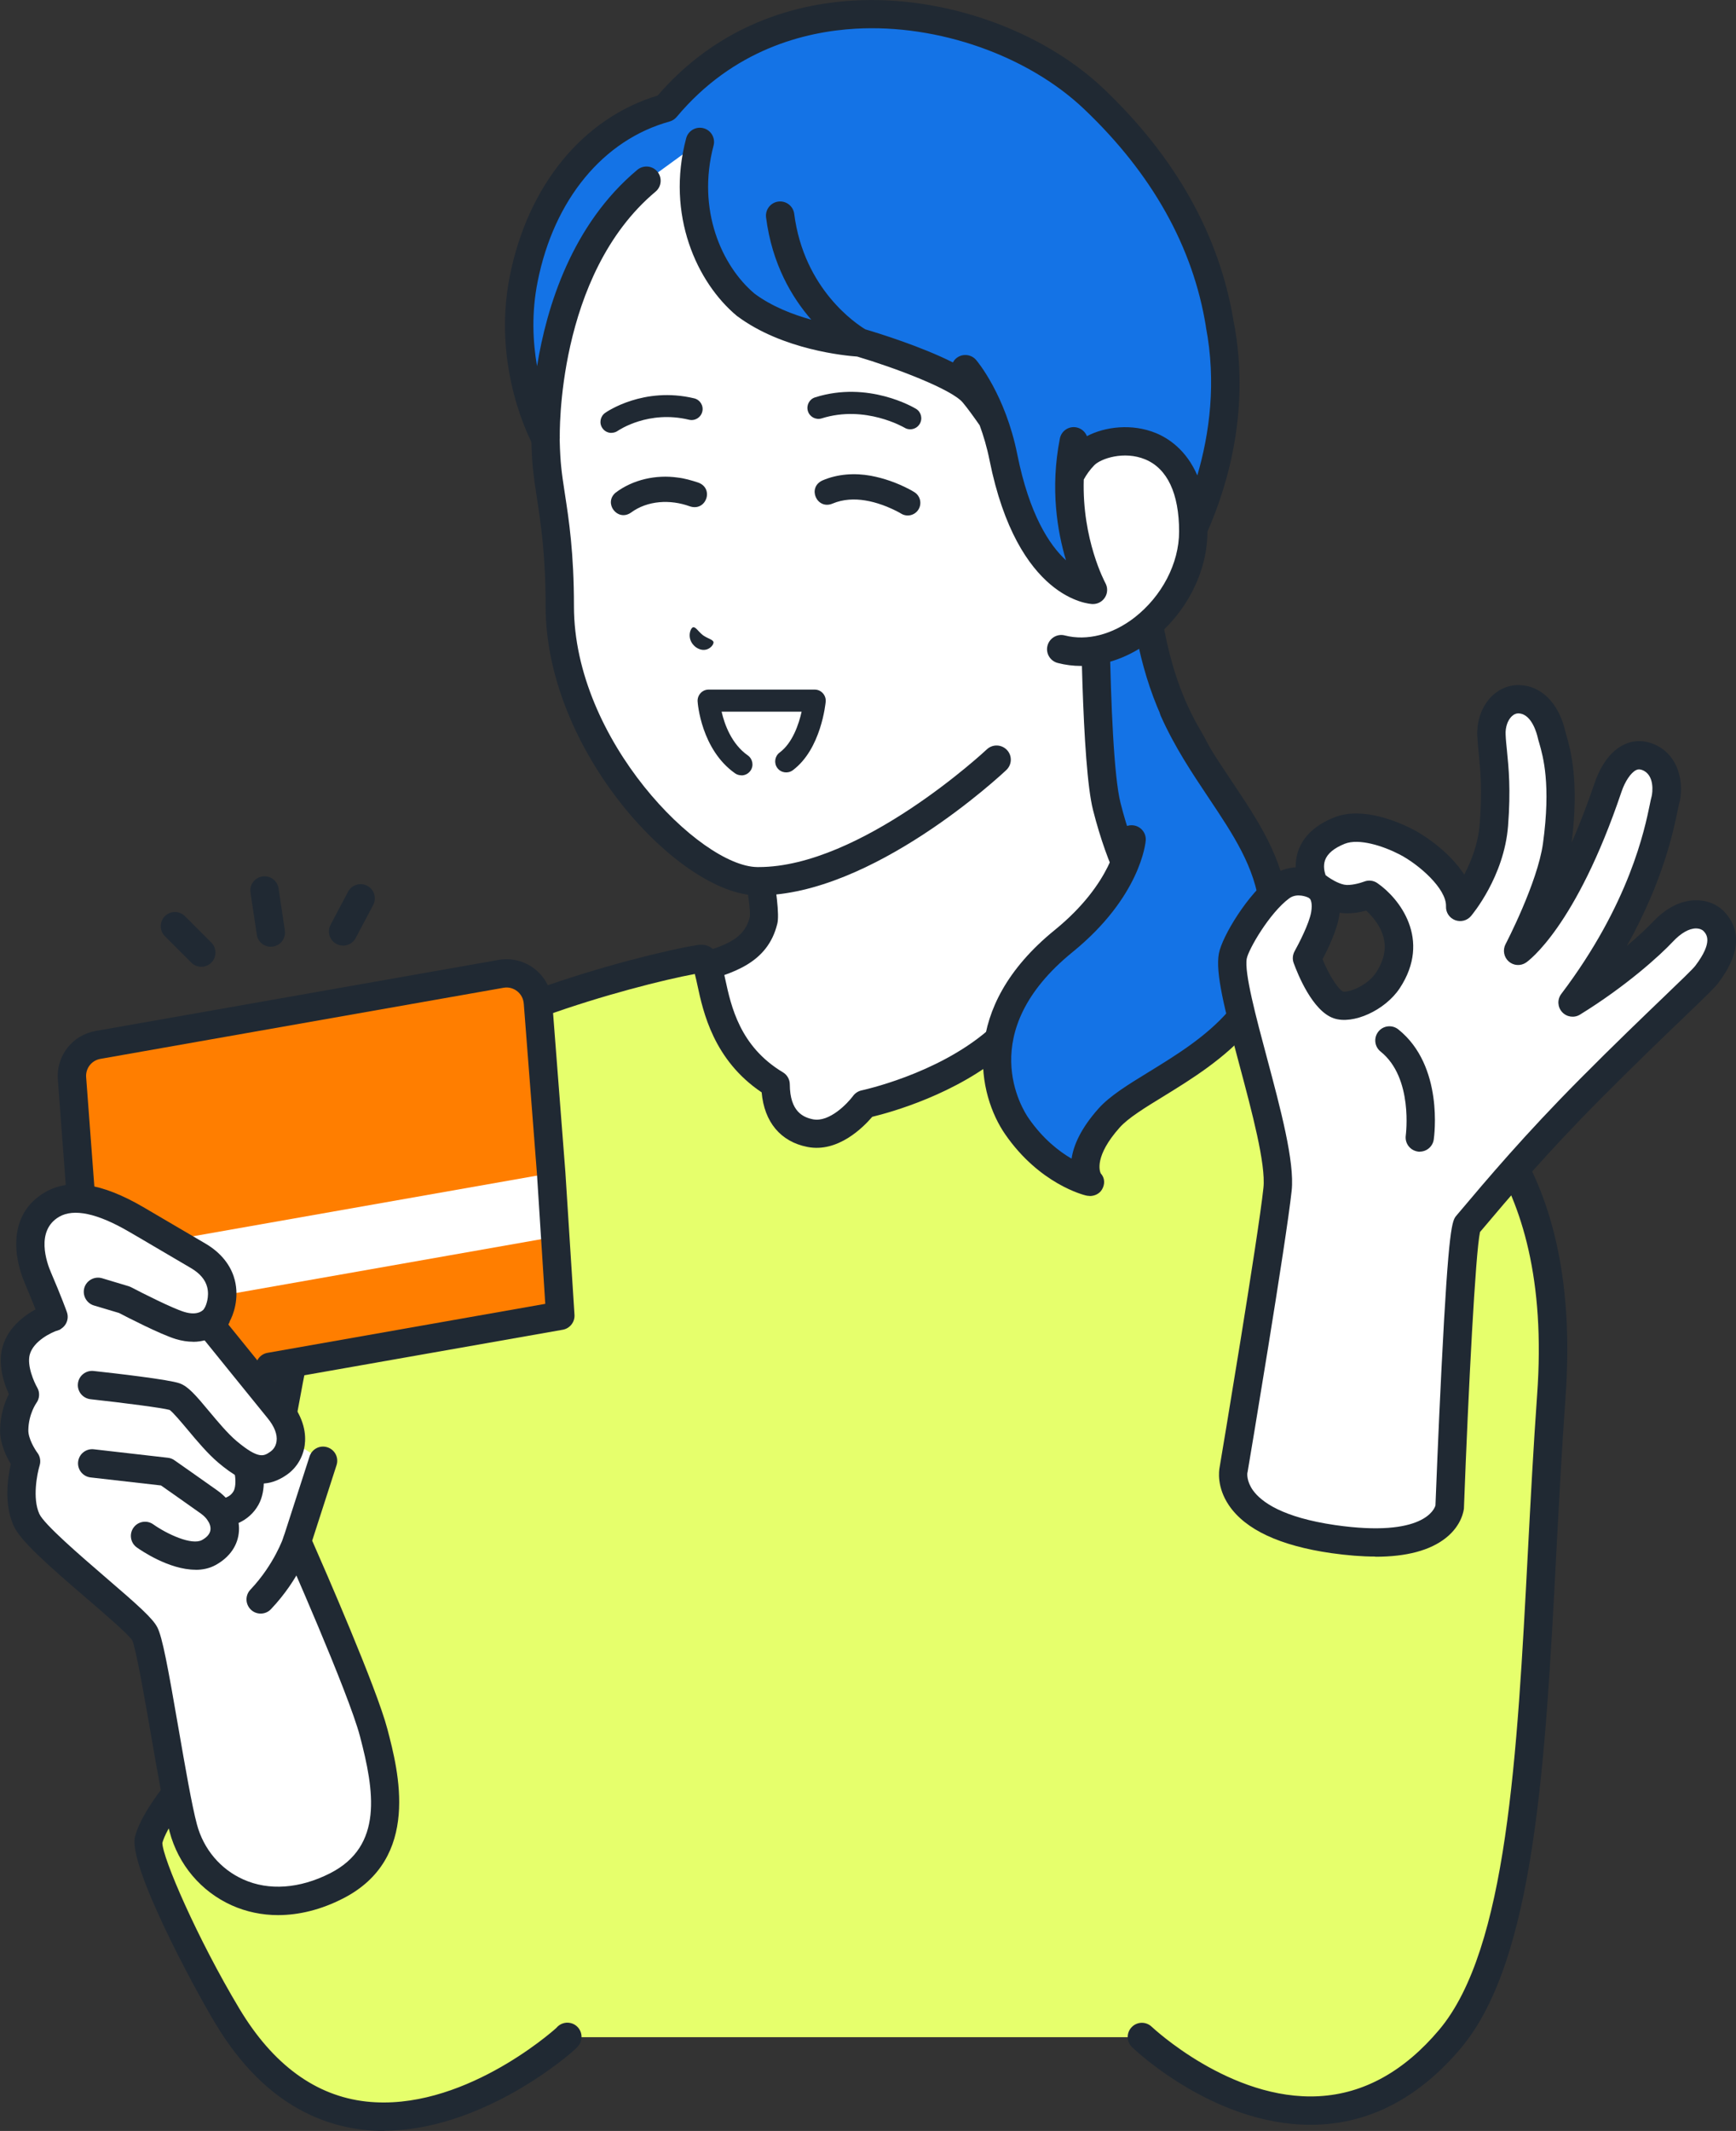
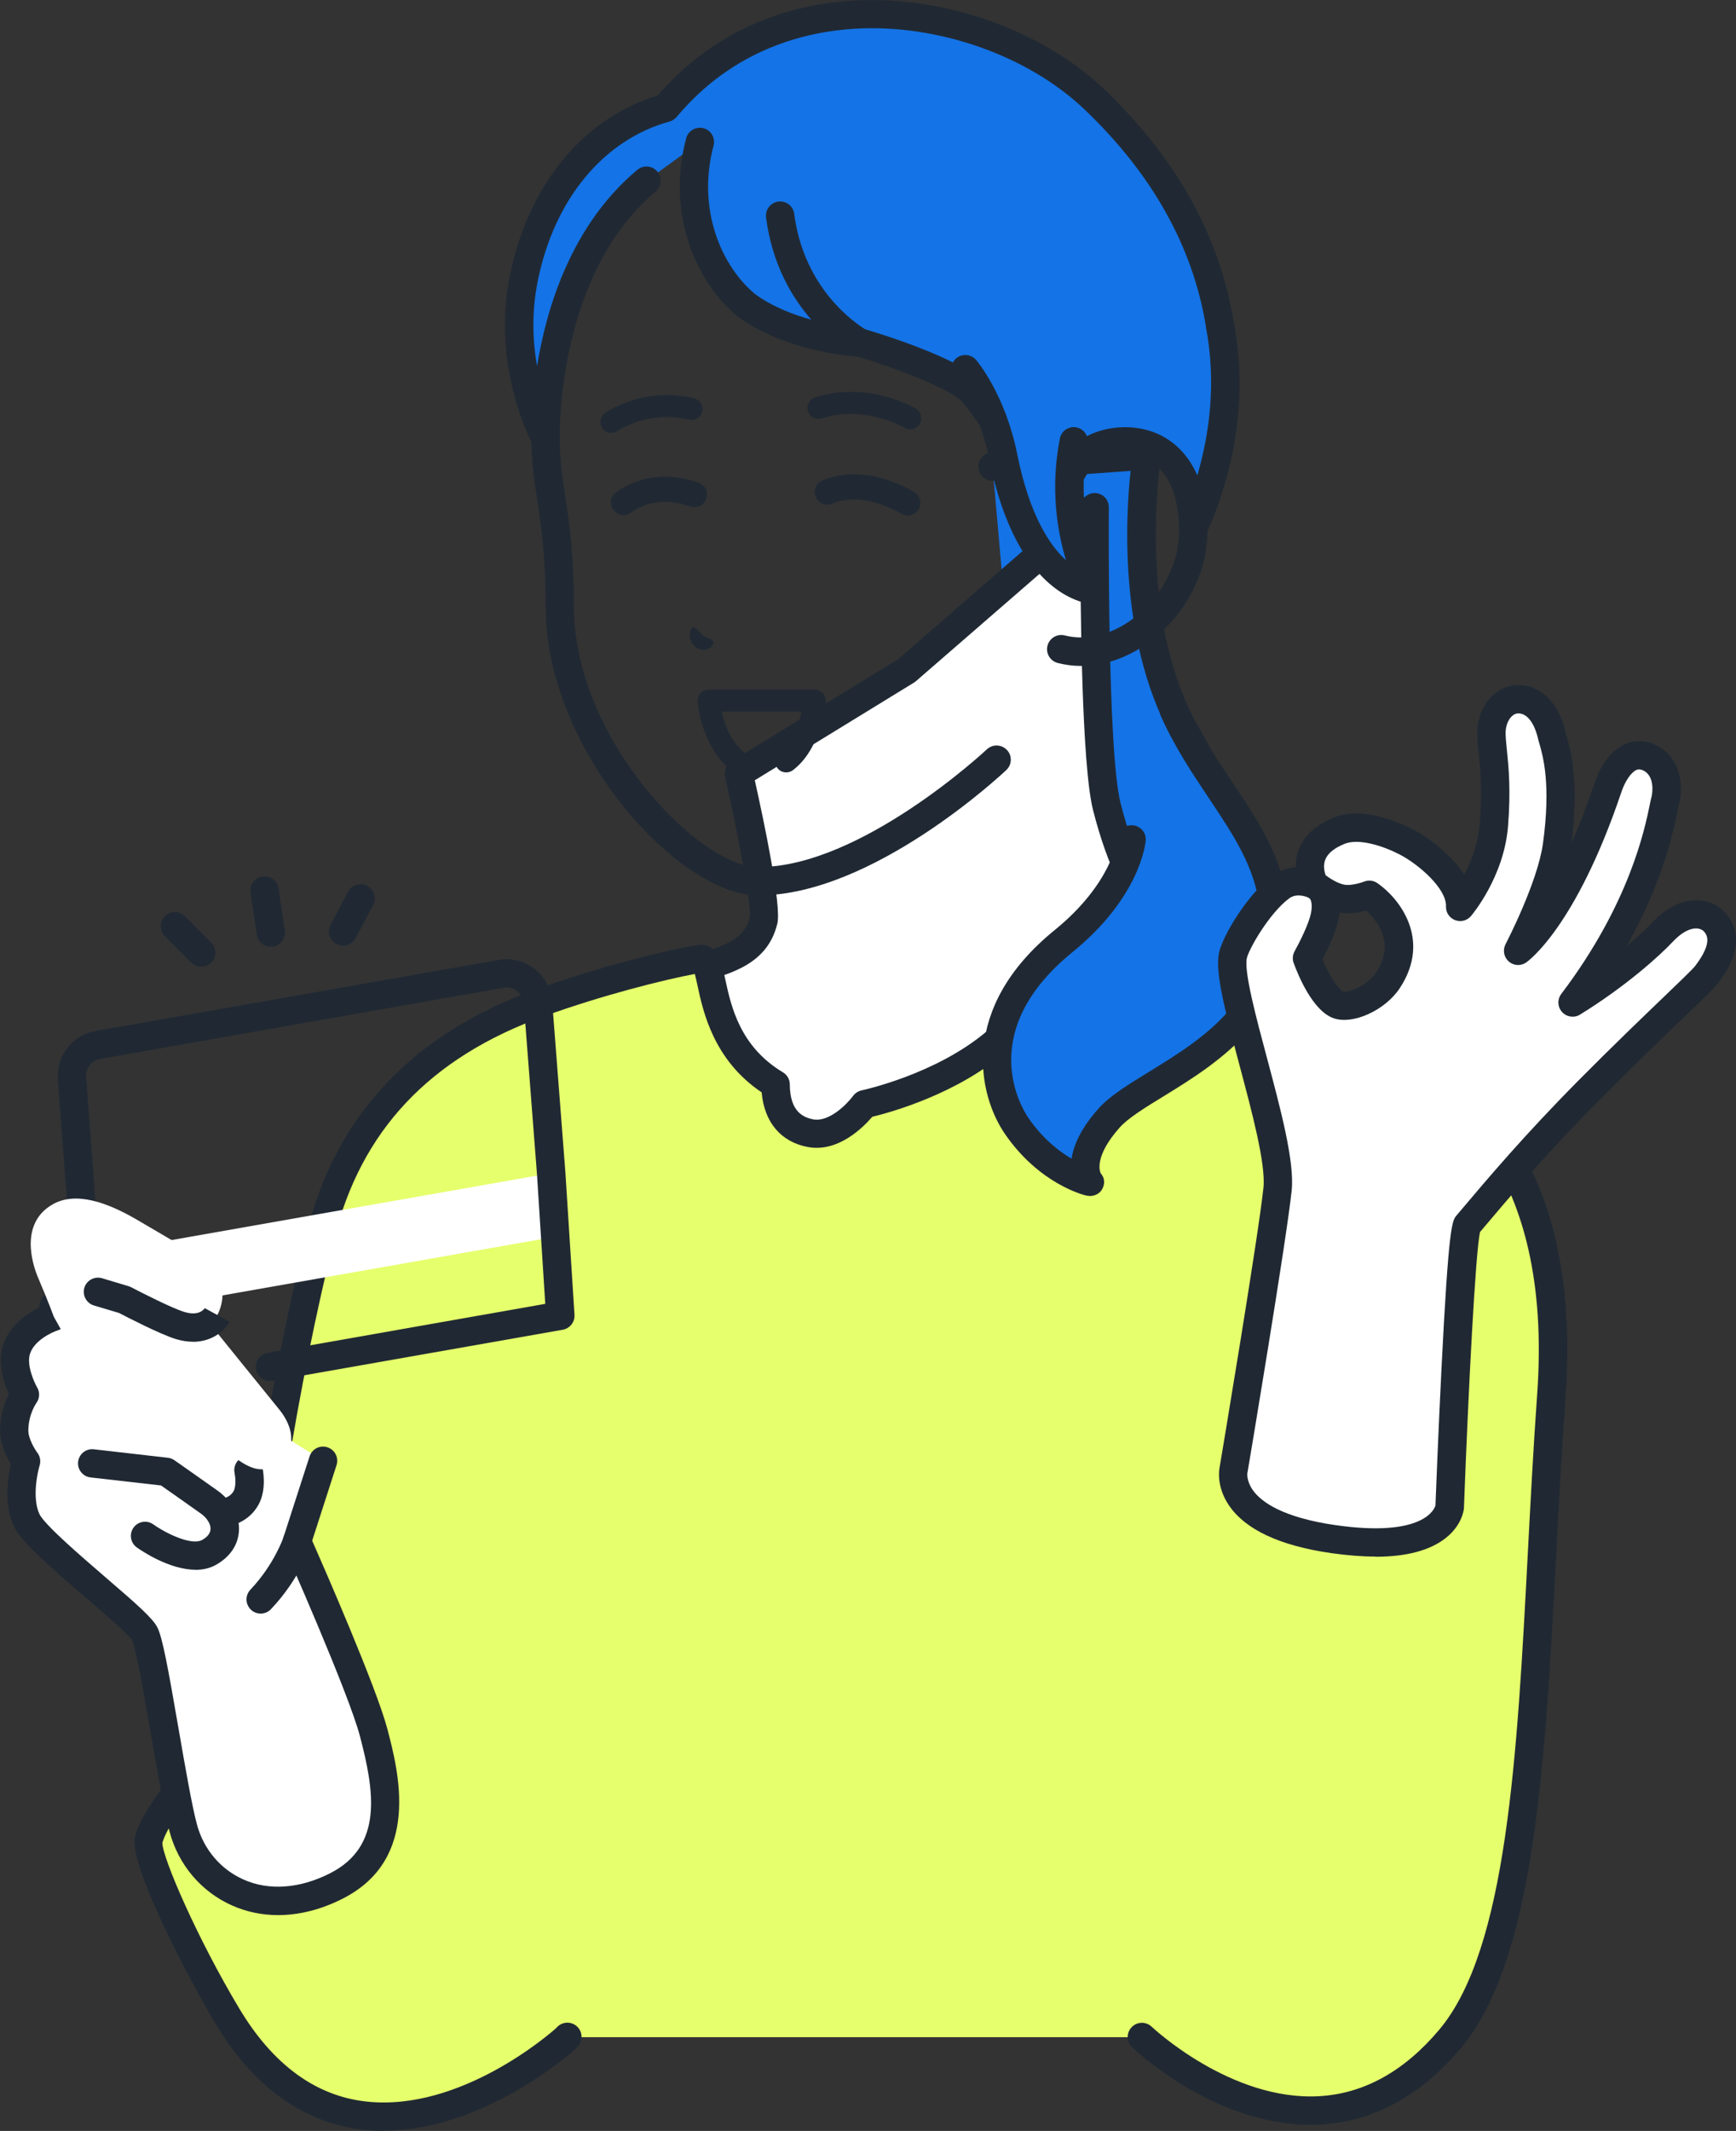
<svg xmlns="http://www.w3.org/2000/svg" id="_レイヤー_2" data-name="レイヤー_2" viewBox="0 0 192.46 236.18">
  <rect x="0" y="0" width="192.46" height="236.18" fill="#333333" stroke="none" />
  <defs>
    <style>
      .cls-1 {
        fill: #fff;
      }

      .cls-2 {
        fill: #1473e6;
      }

      .cls-3 {
        fill: #202933;
      }

      .cls-4 {
        fill: #e6ff6c;
      }

      .cls-5 {
        fill: #ff7e00;
      }
    </style>
  </defs>
  <g id="_レイヤー_2-2" data-name="レイヤー_2">
    <g>
      <g>
        <g>
          <path class="cls-2" d="M127.15,50.49l-17.11,1.23,5.31,60.48s9.4.65,16.35-3.56c4.56-2.76,5.77-17.23.01-26.93-7.57-12.73-4.56-31.22-4.56-31.22Z" />
          <path class="cls-3" d="M116.8,113.81c-.9,0-1.47-.04-1.56-.04-.87-.06-1.52-.81-1.46-1.68.06-.87.81-1.52,1.68-1.46.09,0,9,.55,15.43-3.34,3.65-2.21,4.81-15.81-.53-24.78-6.39-10.75-5.58-25.11-5.02-30.32l-15.19,1.09c-.86.07-1.62-.59-1.68-1.46-.06-.87.59-1.62,1.46-1.68l17.11-1.23c.48-.03.95.15,1.27.51.32.35.47.84.39,1.31-.03.18-2.82,18.08,4.36,30.16,2.78,4.67,4.26,10.83,4.08,16.91-.18,5.97-1.91,10.51-4.63,12.16-5.64,3.41-12.64,3.83-15.71,3.83Z" />
        </g>
        <g>
          <path class="cls-1" d="M122.7,89.4c-1.56-6.11-1.35-33.18-1.35-33.18l-20.85,18.1-18.6,11.4s3.23,14.27,2.75,16.26c-1.09,4.5-5.85,4.7-10.72,6.35-12.04,4.1-14.93,8.87-14.93,8.87l5.02,21.4,56.61-.31,29.58-21.37s-5.16-4.02-15.96-10.35c-3.05-1.79-8.35-4.6-11.56-17.19Z" />
          <path class="cls-3" d="M64.02,140.19c-.71,0-1.36-.49-1.53-1.21l-5.02-21.4c-.09-.4-.03-.82.19-1.17.13-.21,3.33-5.31,15.77-9.55,1.07-.37,2.12-.66,3.13-.94,3.78-1.05,5.96-1.77,6.57-4.3.19-1.22-1.28-9.03-2.75-15.54-.15-.66.14-1.34.71-1.69l18.49-11.34,20.75-18.02c.47-.41,1.13-.5,1.69-.24.56.26.92.82.91,1.44,0,.27-.19,26.93,1.3,32.78,2.96,11.63,7.74,14.41,10.59,16.08l.24.14c10.77,6.31,15.91,10.3,16.13,10.46.39.3.61.77.61,1.27,0,.49-.25.96-.65,1.25l-29.58,21.37c-.7.51-1.69.35-2.2-.35-.51-.7-.35-1.69.35-2.2l27.83-20.1c-2.31-1.64-6.97-4.82-14.08-8.98l-.24-.14c-3.28-1.91-8.76-5.11-12.05-18.02-1.26-4.96-1.41-22.54-1.41-30.11l-18.24,15.83c-.07.06-.14.11-.21.15l-17.64,10.82c1.08,4.84,2.97,13.92,2.5,15.88-1.07,4.44-4.99,5.53-8.78,6.59-.97.27-1.97.55-2.96.88-9.04,3.08-12.67,6.53-13.74,7.75l4.85,20.67c.2.85-.33,1.69-1.17,1.89-.12.03-.24.04-.36.04Z" />
        </g>
        <g>
          <path class="cls-4" d="M154.5,116.07c-4-2.58-22.57-13.92-22.57-13.92,0,0-2.87-2.55-21.44,13.31-6.06,5.18-14.64,6.95-14.64,6.95,0,0-2.8,3.83-6.01,3.21-3.68-.71-3.84-4.19-3.85-5.4-8.28-4.97-6.38-14.23-8.42-13.91-3.15.49-10.67,2.33-17.76,4.89-11.8,4.27-20.91,12.08-24.3,25.88-4.79,19.52-7.35,38.89-8.71,53.81-2.23,1.97-9.32,9.25-10.32,13.07-.47,1.79,4.39,12.28,8.75,19.53,14.1,23.47,37.64,2.6,37.7,2.3h63.67s19.01,18.22,34.17.21c9.82-11.67,9.14-42.56,11.22-71.24,2.04-28.1-12.55-35.49-17.5-38.68Z" />
          <path class="cls-3" d="M42.6,236.18c-5.94,0-13.06-2.48-18.71-11.89-2.56-4.26-9.73-17.64-8.92-20.74,1.1-4.24,8.09-11.32,10.33-13.43,1.78-19.22,4.7-37.19,8.69-53.43,3.19-12.98,11.7-22.06,25.29-26.98,7.17-2.59,14.87-4.47,18.05-4.97,2.19-.34,2.68,1.97,3.08,3.82.64,2.95,1.6,7.42,6.39,10.29.47.28.76.79.76,1.34.02,3.02,1.48,3.65,2.58,3.87,1.81.35,3.82-1.76,4.44-2.6.23-.31.57-.53.95-.61.08-.02,8.26-1.76,13.93-6.6,12.59-10.75,20.65-15.38,23.36-13.41,1.46.89,18.64,11.39,22.52,13.9.27.17.57.36.89.56,5.78,3.61,19.32,12.07,17.33,39.55-.41,5.72-.72,11.58-1.02,17.26-1.22,23.21-2.37,45.13-10.57,54.88-4.47,5.31-9.71,8.17-15.59,8.48-11.18.6-20.48-8.19-20.87-8.57-.63-.6-.65-1.6-.05-2.22.6-.63,1.59-.65,2.22-.05h0c.09.08,8.75,8.24,18.54,7.7,4.97-.27,9.45-2.75,13.34-7.37,7.52-8.94,8.64-30.35,9.83-53.02.3-5.69.61-11.57,1.02-17.32,1.86-25.59-10.56-33.35-15.86-36.66-.34-.21-.65-.41-.93-.59-3.77-2.43-20.77-12.82-22.41-13.83-.63-.01-4.93.44-19.73,13.08-5.46,4.66-12.71,6.66-14.78,7.16-1,1.17-3.81,4-7.18,3.34-2.98-.58-4.79-2.76-5.08-6.05-5.34-3.59-6.49-8.94-7.12-11.87-.09-.41-.19-.89-.29-1.25-3.41.63-10.25,2.35-16.7,4.68-12.72,4.6-20.35,12.71-23.31,24.78-3.99,16.26-6.91,34.28-8.67,53.58-.04.4-.23.77-.53,1.04-2.35,2.07-8.89,8.92-9.82,12.22,0,1.63,3.87,10.6,8.55,18.4,3.72,6.19,8.45,9.65,14.05,10.27,10.48,1.16,20.48-7.61,21.08-8.16.36-.44.94-.67,1.53-.55.85.17,1.4,1,1.23,1.85-.1.49-.21.75-1.91,2.1-.79.63-2.08,1.6-3.75,2.65-2.87,1.81-7.34,4.14-12.33,5-1.21.21-2.52.34-3.89.34ZM61.4,225.46s0,0,0,0c0,0,0,0,0,0ZM61.4,225.46h0ZM130.89,103.33s0,0,0,0c0,0,0,0,0,0ZM130.89,103.32s0,0,0,0c0,0,0,0,0,0ZM130.89,103.32s0,0,0,0c0,0,0,0,0,0Z" />
        </g>
        <g>
          <g>
            <g>
              <path class="cls-1" d="M32.93,170.84l2.89-8.95-26.98-16.82-2.91-.25.03,1.13s-3.42,1.07-4.17,3.77c-.61,2.18.98,4.87.98,4.87,0,0-1.15,1.54-1.19,3.9-.03,1.73,1.32,3.49,1.32,3.49,0,0-1.18,3.79.04,6.47,1.21,2.68,12.19,10.81,13.12,12.65.93,1.84,3.01,16.8,4.26,21.51,1.67,6.28,8.73,10.62,16.98,6.42,7.46-3.79,5.45-11.99,4.14-16.98-1.31-5-8.5-21.2-8.5-21.2Z" />
              <path class="cls-3" d="M30.84,212.26c-1.79,0-3.53-.36-5.14-1.08-3.41-1.53-5.93-4.51-6.9-8.17-.59-2.22-1.34-6.58-2.07-10.79-.7-4.03-1.66-9.55-2.07-10.42-.38-.62-3.08-2.95-5.05-4.64-4.4-3.78-7.34-6.38-8.1-8.06-1.11-2.45-.63-5.44-.31-6.84-.5-.82-1.22-2.27-1.19-3.81.03-1.74.55-3.1.97-3.93-.52-1.15-1.25-3.26-.7-5.23.66-2.37,2.76-3.73,4.09-4.38v-.06c-.01-.45.17-.88.49-1.19.33-.31.77-.46,1.21-.42l2.91.25c.86.08,1.5.84,1.43,1.7-.08.87-.84,1.51-1.7,1.43l-1.28-.11c-.17.43-.53.78-1,.93-.72.23-2.71,1.17-3.13,2.69-.34,1.24.5,3.1.82,3.65.32.54.28,1.23-.1,1.74,0,0-.85,1.2-.88,2.98-.02.95.74,2.16,1,2.51.31.4.4.94.25,1.42-.27.9-.82,3.62-.03,5.36.53,1.17,4.6,4.67,7.28,6.98,3.74,3.21,5.31,4.62,5.81,5.61.55,1.09,1.15,4.28,2.36,11.3.72,4.14,1.46,8.43,2.02,10.52.73,2.74,2.6,4.97,5.15,6.11,2.83,1.27,6.24,1.02,9.6-.68,5.95-3.02,4.91-9.16,3.33-15.18-1.26-4.82-8.35-20.8-8.42-20.96-.16-.35-.18-.75-.06-1.12l2.89-8.95c.27-.83,1.15-1.28,1.98-1.01.83.27,1.28,1.15,1.01,1.98l-2.7,8.37c1.29,2.93,7.14,16.3,8.34,20.89,1.22,4.66,3.76,14.36-4.95,18.78-2.39,1.22-4.83,1.83-7.18,1.83Z" />
            </g>
            <path class="cls-3" d="M21.67,173.98c-2.93,0-6.07-2.16-6.5-2.47-.71-.5-.87-1.49-.37-2.19.5-.71,1.49-.87,2.19-.37,1.51,1.07,4.27,2.36,5.4,1.74.42-.23.92-.62.95-1.2.03-.57-.37-1.23-1.05-1.72-1.16-.83-3.57-2.52-4.44-3.13l-7.81-.89c-.86-.1-1.48-.88-1.38-1.74.1-.86.88-1.48,1.74-1.38l8.21.94c.26.03.51.12.72.27.03.02,3.36,2.35,4.8,3.38,1.57,1.13,2.46,2.79,2.36,4.46-.09,1.56-1,2.9-2.57,3.77-.7.39-1.47.54-2.25.54Z" />
            <path class="cls-3" d="M24.43,169.26s-.06,0-.09,0c-.87-.02-1.55-.75-1.53-1.62.02-.85.72-1.53,1.57-1.53,0,0,.02,0,.02,0,.12,0,1.05-.04,1.5-.85.29-.53.2-1.55.11-1.97-.19-.85.34-1.69,1.19-1.88.84-.19,1.68.33,1.88,1.18.06.25.53,2.48-.43,4.2-1.09,1.95-3.12,2.46-4.22,2.46Z" />
            <path class="cls-3" d="M28.9,178.84c-.39,0-.78-.14-1.08-.43-.63-.6-.66-1.59-.06-2.22,2.66-2.81,3.67-5.81,3.68-5.84.27-.82,1.16-1.27,1.98-1,.82.27,1.27,1.15,1.01,1.98-.05.15-1.21,3.67-4.39,7.02-.31.33-.73.49-1.14.49Z" />
          </g>
          <g>
-             <path class="cls-5" d="M61.11,130.02l-1.46-18.88c-.13-2.08-2.04-3.58-4.09-3.22l-44.69,7.88c-1.75.31-2.99,1.89-2.88,3.66l1.51,19.66.56,8.77.45,7.02,5.74-1.01,13.7-2.42,32.18-5.67-.45-7.02-.56-8.77Z" />
            <polygon class="cls-1" points="9.49 139.12 9.94 146.17 61.56 137.07 61.11 130.02 9.49 139.12" />
            <path class="cls-3" d="M29.93,153.06c-.75,0-1.41-.54-1.55-1.3-.15-.86.42-1.67,1.28-1.82l30.79-5.43-.92-14.38-1.46-18.86c-.04-.57-.3-1.07-.73-1.41-.44-.34-.97-.48-1.52-.38l-44.69,7.88c-.97.17-1.65,1.04-1.58,2.02l1.69,22.52c.07.87-.58,1.62-1.45,1.69-.86.07-1.62-.58-1.69-1.45l-1.69-22.54c-.17-2.6,1.63-4.88,4.18-5.33l44.69-7.88c1.42-.25,2.88.12,4.01,1.01s1.83,2.22,1.93,3.66l1.46,18.86,1.01,15.81c.05.8-.51,1.51-1.3,1.65l-32.18,5.67c-.09.02-.18.02-.27.02Z" />
          </g>
          <g>
            <g>
              <path class="cls-1" d="M23.84,147.44s-.23-.9.25-1.7c.49-.81,1.72-4.32-2.1-6.56-3.89-2.27-4.58-2.7-6.87-4.03-3.14-1.82-6.69-3.17-9.31-1.65-3.59,2.08-2.29,6.48-1.57,8.15,1.1,2.57,1.73,4.3,1.73,4.3l4.25,7.57s8.08.89,9.19,1.28c1.11.4,3.61,4.24,5.83,6.11,2.43,2.04,3.9,2.49,5.66,1.27,1.4-.97,2.25-3.29,0-6.03-1.6-1.96-7.06-8.72-7.06-8.72Z" />
-               <path class="cls-3" d="M29.01,164.43c-1.73,0-3.31-1.06-4.8-2.31-1.17-.99-2.36-2.4-3.4-3.65-.69-.82-1.62-1.93-2-2.2-.82-.23-5.05-.78-8.78-1.19-.86-.1-1.49-.87-1.39-1.74.09-.86.88-1.48,1.73-1.39,2.48.27,8.38.95,9.54,1.37.94.33,1.78,1.3,3.3,3.13.96,1.15,2.05,2.45,3.01,3.26,2.47,2.07,3.04,1.68,3.75,1.19.18-.12.6-.48.69-1.15.11-.76-.24-1.66-1.01-2.59-1.59-1.95-7.01-8.66-7.07-8.73-.14-.18-.24-.38-.3-.6-.07-.26-.35-1.61.42-2.9.13-.21.54-1.21.27-2.27-.21-.83-.82-1.54-1.81-2.12-2-1.17-3.16-1.85-4.12-2.42-.9-.53-1.64-.97-2.75-1.61-3.5-2.04-6.11-2.59-7.73-1.65-2.65,1.54-1.37,5.11-.91,6.17,1.11,2.58,1.74,4.31,1.76,4.38.3.82-.13,1.72-.94,2.01-.82.3-1.72-.13-2.01-.94,0-.02-.63-1.72-1.69-4.21-1.47-3.42-1.66-7.88,2.23-10.13,2.72-1.57,6.28-1.04,10.89,1.65,1.12.65,1.85,1.08,2.76,1.62.96.57,2.11,1.24,4.11,2.41,2.17,1.27,2.98,2.91,3.27,4.06.51,2.01-.15,3.88-.62,4.67-.05.08-.07.18-.08.27,1.16,1.44,5.39,6.67,6.76,8.35,1.69,2.06,1.85,3.87,1.69,5.02-.19,1.34-.92,2.54-2.02,3.29-.97.67-1.89.95-2.77.95Z" />
            </g>
            <path class="cls-3" d="M21.39,148.71c-.58,0-1.21-.09-1.91-.3-1.7-.52-5.43-2.44-6.29-2.89l-2.78-.83c-.83-.25-1.3-1.13-1.06-1.96.25-.83,1.13-1.3,1.96-1.06l2.93.88c.1.03.19.07.28.11,1.2.63,4.58,2.34,5.89,2.74,1.58.49,2.17-.22,2.32-.45l-.02.04,2.76,1.51c-.48.88-1.86,2.22-4.08,2.22Z" />
          </g>
          <g>
            <path class="cls-3" d="M30.02,104.93c-.77,0-1.44-.56-1.55-1.34l-.7-4.66c-.13-.86.46-1.66,1.32-1.79.86-.13,1.66.46,1.79,1.32l.7,4.66c.13.86-.46,1.66-1.32,1.79-.08.01-.16.02-.24.02Z" />
            <path class="cls-3" d="M38.03,104.8c-.25,0-.5-.06-.73-.18-.77-.41-1.06-1.36-.65-2.13l1.94-3.66c.41-.77,1.36-1.06,2.13-.65.77.41,1.06,1.36.65,2.13l-1.94,3.66c-.28.53-.83.84-1.39.84Z" />
            <path class="cls-3" d="M22.32,107.15c-.4,0-.81-.15-1.11-.46l-2.93-2.93c-.61-.61-.61-1.61,0-2.22.61-.61,1.61-.61,2.22,0l2.93,2.93c.61.61.61,1.61,0,2.22-.31.31-.71.46-1.11.46Z" />
          </g>
        </g>
        <g>
          <path class="cls-2" d="M130.13,78.72l-4.69,14.33s-.44,5.49-7.54,11.26c-11.04,8.97-6.84,18.13-5.18,20.52,3.53,5.09,8.02,6.14,8.02,6.14,0,0-1.9-2.45,2.21-7.06,4.11-4.61,19.99-8.57,18.25-23.48-.94-8.06-7.34-13.31-11.08-21.7Z" />
          <path class="cls-3" d="M120.8,132.55c-.14,0-.28-.02-.41-.05-.21-.05-5.13-1.25-8.95-6.78-2.99-4.32-5.21-13.95,5.49-22.64,6.4-5.2,6.96-10.12,6.96-10.17.07-.87.82-1.51,1.69-1.44.87.07,1.51.83,1.44,1.69-.02.25-.58,6.24-8.11,12.36-10.97,8.91-5.54,17.46-4.88,18.41,1.6,2.31,3.39,3.69,4.77,4.49.21-1.45,1-3.33,2.99-5.56,1.25-1.4,3.25-2.63,5.57-4.05,5.99-3.68,13.45-8.25,12.29-18.2-.52-4.51-2.91-8.07-5.66-12.19-1.85-2.77-3.76-5.62-5.29-9.05-.35-.79,0-1.72.8-2.08.79-.35,1.72,0,2.08.8,1.42,3.18,3.25,5.93,5.03,8.58,2.86,4.28,5.56,8.31,6.17,13.58,1.39,11.95-7.74,17.54-13.77,21.25-2.11,1.29-3.93,2.41-4.87,3.46-2.83,3.17-2.23,4.84-2.11,5.09.46.5.49,1.18.15,1.77-.28.49-.82.74-1.37.74Z" />
        </g>
        <g>
          <g>
-             <path class="cls-1" d="M131.14,53.01c-1.94-4.07-5.96-4.55-8.69-3.76,0-2.2-.02-4.77-.05-7.41-.09-10.54-7.69-33.5-30.22-33.79-8.04-.1-14.51,1.95-20.35,8.08-12.32,12.93-11.85,28.64-11.18,35.71.33,3.43,1.41,7.24,1.41,15.37,0,15.91,14.74,30.4,21.89,30.47,12.13.12,26.54-13.47,26.54-13.47l8-12.07c6.75,1.03,13.77-5.91,13.77-13.21,0-2.51-.43-4.44-1.13-5.91Z" />
            <path class="cls-3" d="M59.09,51.98c.1,1.02.26,2.08.43,3.19.43,2.82.97,6.32.97,12.02,0,16.09,14.83,31.96,23.44,32.05.06,0,.12,0,.18,0,12.58,0,26.86-13.33,27.46-13.9.63-.6.66-1.59.06-2.22-.6-.63-1.59-.66-2.22-.07-.14.13-13.97,13.05-25.3,13.05-.05,0-.1,0-.15,0-6.35-.06-20.33-14.08-20.33-28.9,0-5.94-.56-9.58-1.01-12.5-.17-1.12-.32-2.09-.41-3.02-.06-.59-.13-1.57-.16-2.87-1.17-1.99-2.01-4.09-2.94-6.13-.38,4.49-.16,7.91-.03,9.29Z" />
            <path class="cls-2" d="M135.22,35.94c-1.34-8.29-5.55-16.96-13.95-24.96-10.97-10.44-34.21-14.85-47.46.99-7.87,2.17-13.82,9.3-15.74,18.93-1.95,9.79,2.42,17.7,2.42,17.7,0,0-.6-18.69,11.18-28.56l5.91-4.3c-1.99,7.48.76,14.45,5.11,18.07,5.11,3.8,12.61,4.16,12.61,4.16,0,0,10.52,3.09,12.65,5.65.57.69,1.3,1.69,2.05,2.78.47,1.23.91,2.66,1.23,4.28,2.9,14.45,9.93,14.7,9.93,14.7,0,0-2.8-5-2.6-12.18,0,0,2.94-7.28,10.46-2.97,2.11,1.59,3.27,5.43,3.27,8.28,2.21-5.32,4.59-13.97,2.94-22.57Z" />
            <path class="cls-3" d="M136.77,35.66c-1.54-9.5-6.39-18.19-14.42-25.83C115.51,3.33,104.65-.51,94.67.06c-8.73.5-16.24,4.13-21.76,10.53-8.27,2.5-14.38,9.94-16.39,20-2.04,10.24,2.4,18.43,2.59,18.77.35.64,1.09.95,1.79.75.7-.19,1.18-.84,1.16-1.57,0-.18-.42-18.05,10.62-27.3.67-.56.75-1.55.2-2.22-.56-.67-1.55-.75-2.22-.2-7.28,6.09-10.06,15.21-11.12,21.76-.47-2.68-.63-5.92.07-9.39,1.81-9.07,7.27-15.69,14.62-17.72.31-.09.58-.26.79-.51,6.28-7.51,14.25-9.46,19.84-9.78,9.15-.52,19.1,2.98,25.34,8.92,7.53,7.16,12.06,15.26,13.49,24.08,0,.02,0,.03,0,.05,1.18,6.15.4,11.84-.95,16.46-1.23-2.84-3.21-4.12-4.59-4.69-2.66-1.09-5.65-.71-7.65.34-.19-.48-.61-.86-1.16-.97-.85-.17-1.68.39-1.84,1.24-1.09,5.56-.27,10.33.68,13.49-1.84-1.69-4.06-5.06-5.4-11.74-1.32-6.6-4.43-10.31-4.56-10.46-.56-.66-1.56-.74-2.22-.18-.15.13-.27.29-.36.45-3.49-1.76-8.19-3.22-9.71-3.67-.91-.55-6.8-4.38-7.88-12.8-.11-.86-.9-1.47-1.76-1.36-.86.11-1.47.9-1.36,1.76.66,5.18,2.87,8.87,5.01,11.33-2.06-.57-4.36-1.46-6.27-2.87-3.64-3.05-6.45-9.3-4.56-16.43.22-.84-.28-1.7-1.12-1.92-.84-.22-1.7.28-1.92,1.12-2.26,8.49,1.2,16,5.62,19.68.02.02.04.04.07.05,5.02,3.73,11.99,4.37,13.27,4.46,4.18,1.24,10.47,3.61,11.71,5.1.52.62,1.17,1.52,1.87,2.52.41,1.11.8,2.4,1.09,3.85,3.11,15.49,11.08,15.95,11.42,15.96.02,0,.04,0,.05,0,.55,0,1.05-.28,1.34-.75.3-.48.31-1.09.03-1.59-.03-.06-2.59-4.79-2.39-11.46.28-.51.66-1.07,1.17-1.59.73-.74,3.3-1.61,5.63-.65,2.46,1.01,3.77,3.78,3.77,8,0,3.52-1.9,7.17-4.95,9.54-2.44,1.89-5.26,2.61-7.72,1.98-.84-.22-1.7.29-1.92,1.13-.22.84.29,1.7,1.13,1.92.85.22,1.72.33,2.59.33,2.67,0,5.42-.99,7.84-2.86,3.81-2.95,6.17-7.55,6.17-12.02,2.42-5.53,4.72-13.82,2.92-23.25Z" />
          </g>
          <g>
            <path class="cls-3" d="M79.11,71.21c-.03-.33-.6-.4-1.17-.8-.55-.43-.83-.98-1.12-.88-.3.1-.77,1.35.32,2.2,1.14.79,1.99-.18,1.96-.53Z" />
            <path class="cls-3" d="M100.9,47.58c-.22,0-.44-.06-.63-.18-.04-.02-4.34-2.55-9.17-1.03-.64.2-1.33-.15-1.53-.8-.2-.64.15-1.33.8-1.53,5.91-1.87,10.96,1.14,11.18,1.27.58.35.76,1.1.41,1.68-.23.38-.63.59-1.05.59Z" />
            <path class="cls-3" d="M67.79,47.98c-.39,0-.77-.18-1-.52-.39-.55-.25-1.31.3-1.7.17-.12,4.27-2.95,9.87-1.61.66.16,1.06.82.9,1.47-.16.66-.82,1.06-1.48.9-4.48-1.08-7.75,1.14-7.89,1.23-.21.15-.46.22-.7.22Z" />
            <path class="cls-3" d="M82.19,85.93c-.24,0-.49-.07-.7-.22-3.75-2.64-4.14-7.76-4.15-7.97-.02-.34.1-.67.33-.92.23-.25.55-.39.89-.39h11.76s0,0,0,0c.34,0,.67.14.9.4.23.25.35.59.32.94-.02.21-.51,5.27-3.65,7.6-.54.4-1.31.29-1.71-.25-.4-.54-.29-1.31.25-1.71,1.44-1.07,2.13-3.15,2.44-4.53h-8.87c.32,1.4,1.1,3.58,2.9,4.84.55.39.69,1.15.3,1.7-.24.34-.62.52-1,.52Z" />
            <path class="cls-3" d="M76.45,56.11c-2.13-.77-4.66-.66-6.52.72-1.48,1-3.04-1.06-1.69-2.22,1.94-1.47,4.51-2.02,6.89-1.68.78.09,1.52.31,2.26.55,1.83.64.89,3.28-.94,2.63h0Z" />
            <path class="cls-3" d="M91.18,53.25c1.69-.73,3.59-.84,5.36-.52,1.49.28,2.89.78,4.22,1.47.2.1.37.2.6.34.66.4.87,1.26.47,1.92-.4.66-1.26.87-1.92.47-.12-.07-.28-.17-.45-.25-2.16-1.1-4.84-1.84-7.15-.87-1.74.74-2.86-1.77-1.13-2.56h0Z" />
          </g>
        </g>
      </g>
      <g>
        <g>
          <path class="cls-1" d="M142,98.31c-2.47,1.81-5.06,6.21-5.34,7.66-.75,3.93,5.55,20.24,4.96,25.84-.59,5.6-4.87,31.06-4.87,31.06,0,0-1.42,5.92,11.05,7.72,12.47,1.79,12.91-3.57,12.91-3.57,0,0,1.13-30.29,1.97-31.29,3.28-3.88,7.4-8.79,13.6-15.02,7.09-7.13,12.23-11.77,12.93-12.7,2.17-2.87,1.95-4.62.82-5.86-.86-.93-3.16-1.56-5.71,1.16-1.21,1.28-4.89,4.69-9.98,7.83,8.79-11.62,9.91-21.17,10.26-22.38.35-1.22.32-4.05-2.07-4.88-2.1-.73-3.6,1.45-4.28,3.45-4.94,14.64-9.96,18.09-9.96,18.09,0,0,3.67-7,4.31-11.69,1.08-7.91-.35-11.16-.61-12.33-.26-1.17-1.19-3.72-3.51-3.87-1.85-.12-3.24,1.76-3.15,3.98.09,2.22.69,4.64.27,9.94-.4,5.17-3.74,9.09-3.74,9.09.11-3.12-4.1-6.23-6-7.21-1.9-.98-5.13-2.14-7.38-1.24-5.03,2.01-2.78,6.02-2.78,6.02,0,0-2.02-1-3.7.23ZM144.89,106.2s1.7-2.99,2.01-4.83c.41-2.38-.81-3.05-.81-3.05,0,0,1.25.99,2.6,1.27,1.34.29,3.12-.41,3.12-.41,0,0,5.72,3.93,2.05,9.49-1.31,1.99-4.17,3.16-5.5,2.71-1.33-.46-2.77-3.25-3.47-5.18Z" />
          <path class="cls-3" d="M152.47,172.52c-1.48,0-3.1-.13-4.88-.38-5.7-.82-9.51-2.6-11.34-5.29-1.37-2.02-1.12-3.84-1.03-4.27.17-.99,4.28-25.52,4.85-30.93.28-2.62-1.28-8.44-2.65-13.57-1.68-6.3-2.69-10.26-2.29-12.4.36-1.91,3.23-6.64,5.95-8.64.82-.61,1.72-.86,2.56-.91,0-.57.07-1.2.29-1.84.57-1.62,1.91-2.86,3.98-3.69,3.13-1.25,7.12.5,8.69,1.3,1.35.69,4.16,2.58,5.73,5.04.77-1.46,1.55-3.43,1.72-5.64.29-3.73.07-5.97-.11-7.77-.07-.69-.13-1.34-.16-1.98-.07-1.71.52-3.31,1.61-4.39.88-.86,2.02-1.3,3.2-1.22,2.85.18,4.42,2.75,4.94,5.1.03.13.07.28.13.47.44,1.52,1.44,5.01.58,11.88.83-1.88,1.68-4.06,2.54-6.59.41-1.2,1.36-3.35,3.24-4.26.96-.47,2.02-.53,3.05-.17,3.16,1.1,3.7,4.64,3.06,6.81-.02.08-.08.35-.13.6-.45,2.2-1.59,7.83-5.64,15.06,1.32-1.11,2.29-2.04,2.83-2.61,1.91-2.04,3.71-2.46,4.88-2.45,1.23,0,2.37.48,3.13,1.31,1.91,2.08,1.66,4.73-.72,7.88-.39.51-1.38,1.47-3.78,3.77-2.33,2.23-5.51,5.29-9.29,9.09-6.04,6.08-10.08,10.87-13.33,14.72-.5,2.27-1.28,17.22-1.78,30.54,0,.02,0,.05,0,.07-.02.19-.2,1.86-2,3.29-1.75,1.39-4.37,2.09-7.82,2.09ZM138.29,163.21c-.02.15-.09.97.62,1.97.93,1.29,3.27,3,9.11,3.85,9.86,1.42,11.03-1.83,11.12-2.18.04-.94.31-8.05.67-15.19.8-15.93,1.18-16.38,1.67-16.95l.16-.19c3.29-3.9,7.38-8.75,13.52-14.93,3.8-3.83,7.01-6.9,9.35-9.15,1.64-1.57,3.19-3.06,3.44-3.4,2.01-2.66,1.24-3.49.91-3.85-.1-.11-.38-.28-.83-.29,0,0,0,0,0,0-.77,0-1.68.52-2.56,1.46-1.44,1.54-5.23,4.97-10.3,8.09-.64.4-1.48.28-1.99-.28-.51-.56-.55-1.4-.09-2.01,7.58-10.01,9.26-18.3,9.82-21.02.08-.39.13-.65.19-.85.11-.39.38-2.45-1.08-2.96-.24-.08-.42-.08-.63.02-.59.29-1.24,1.25-1.64,2.45-5.05,14.96-10.34,18.73-10.56,18.88-.6.41-1.39.36-1.93-.12-.54-.48-.68-1.27-.35-1.91.04-.07,3.55-6.82,4.15-11.17.9-6.56.01-9.64-.41-11.11-.08-.26-.14-.48-.18-.66-.06-.26-.61-2.55-2.07-2.64-.29-.02-.56.09-.81.33-.45.44-.71,1.21-.67,2.01.02.55.08,1.13.15,1.8.19,1.92.43,4.32.12,8.33-.44,5.62-3.96,9.81-4.11,9.99-.43.51-1.14.69-1.77.45-.62-.24-1.03-.85-1-1.52.07-1.96-3-4.65-5.15-5.76-1.82-.94-4.5-1.81-6.08-1.18-1.19.48-1.92,1.09-2.18,1.82-.22.63-.07,1.28.06,1.66.06.04.14.09.23.17.35.25,1.13.74,1.83.88.65.14,1.78-.17,2.22-.34.48-.19,1.03-.13,1.46.17,2.42,1.66,6.05,6.24,2.48,11.65-1.62,2.45-5.18,4.07-7.32,3.33-2.36-.81-3.99-4.9-4.44-6.13-.16-.43-.11-.91.11-1.31.43-.77,1.61-3.04,1.83-4.32.17-1-.06-1.39-.13-1.48-.05-.04-.09-.07-.11-.08-.01,0-.02-.02-.03-.03-.03-.01-.05-.02-.08-.04-.03-.02-1.2-.55-2.07.09h0c-2.19,1.61-4.53,5.67-4.72,6.69-.29,1.54,1.05,6.56,2.24,11,1.51,5.66,3.08,11.52,2.74,14.71-.59,5.59-4.7,30.11-4.88,31.15,0,.06,0,.05-.02.09ZM146.62,106.31c.8,1.97,1.82,3.39,2.26,3.58.55.16,2.68-.59,3.67-2.09,1.18-1.79,1.28-3.49.3-5.18-.43-.74-.98-1.32-1.38-1.69-.77.2-1.9.41-2.95.23-.02.15-.04.31-.07.48-.27,1.55-1.27,3.62-1.83,4.68ZM142,98.31h0,0Z" />
        </g>
-         <path class="cls-3" d="M157.41,127.65c-.08,0-.15,0-.23-.02-.86-.13-1.45-.92-1.33-1.78,0-.06.86-6.38-2.79-9.3-.68-.54-.79-1.53-.25-2.21.54-.68,1.53-.79,2.21-.25,5.07,4.05,3.98,11.88,3.93,12.21-.11.78-.79,1.34-1.55,1.34Z" />
      </g>
    </g>
  </g>
</svg>